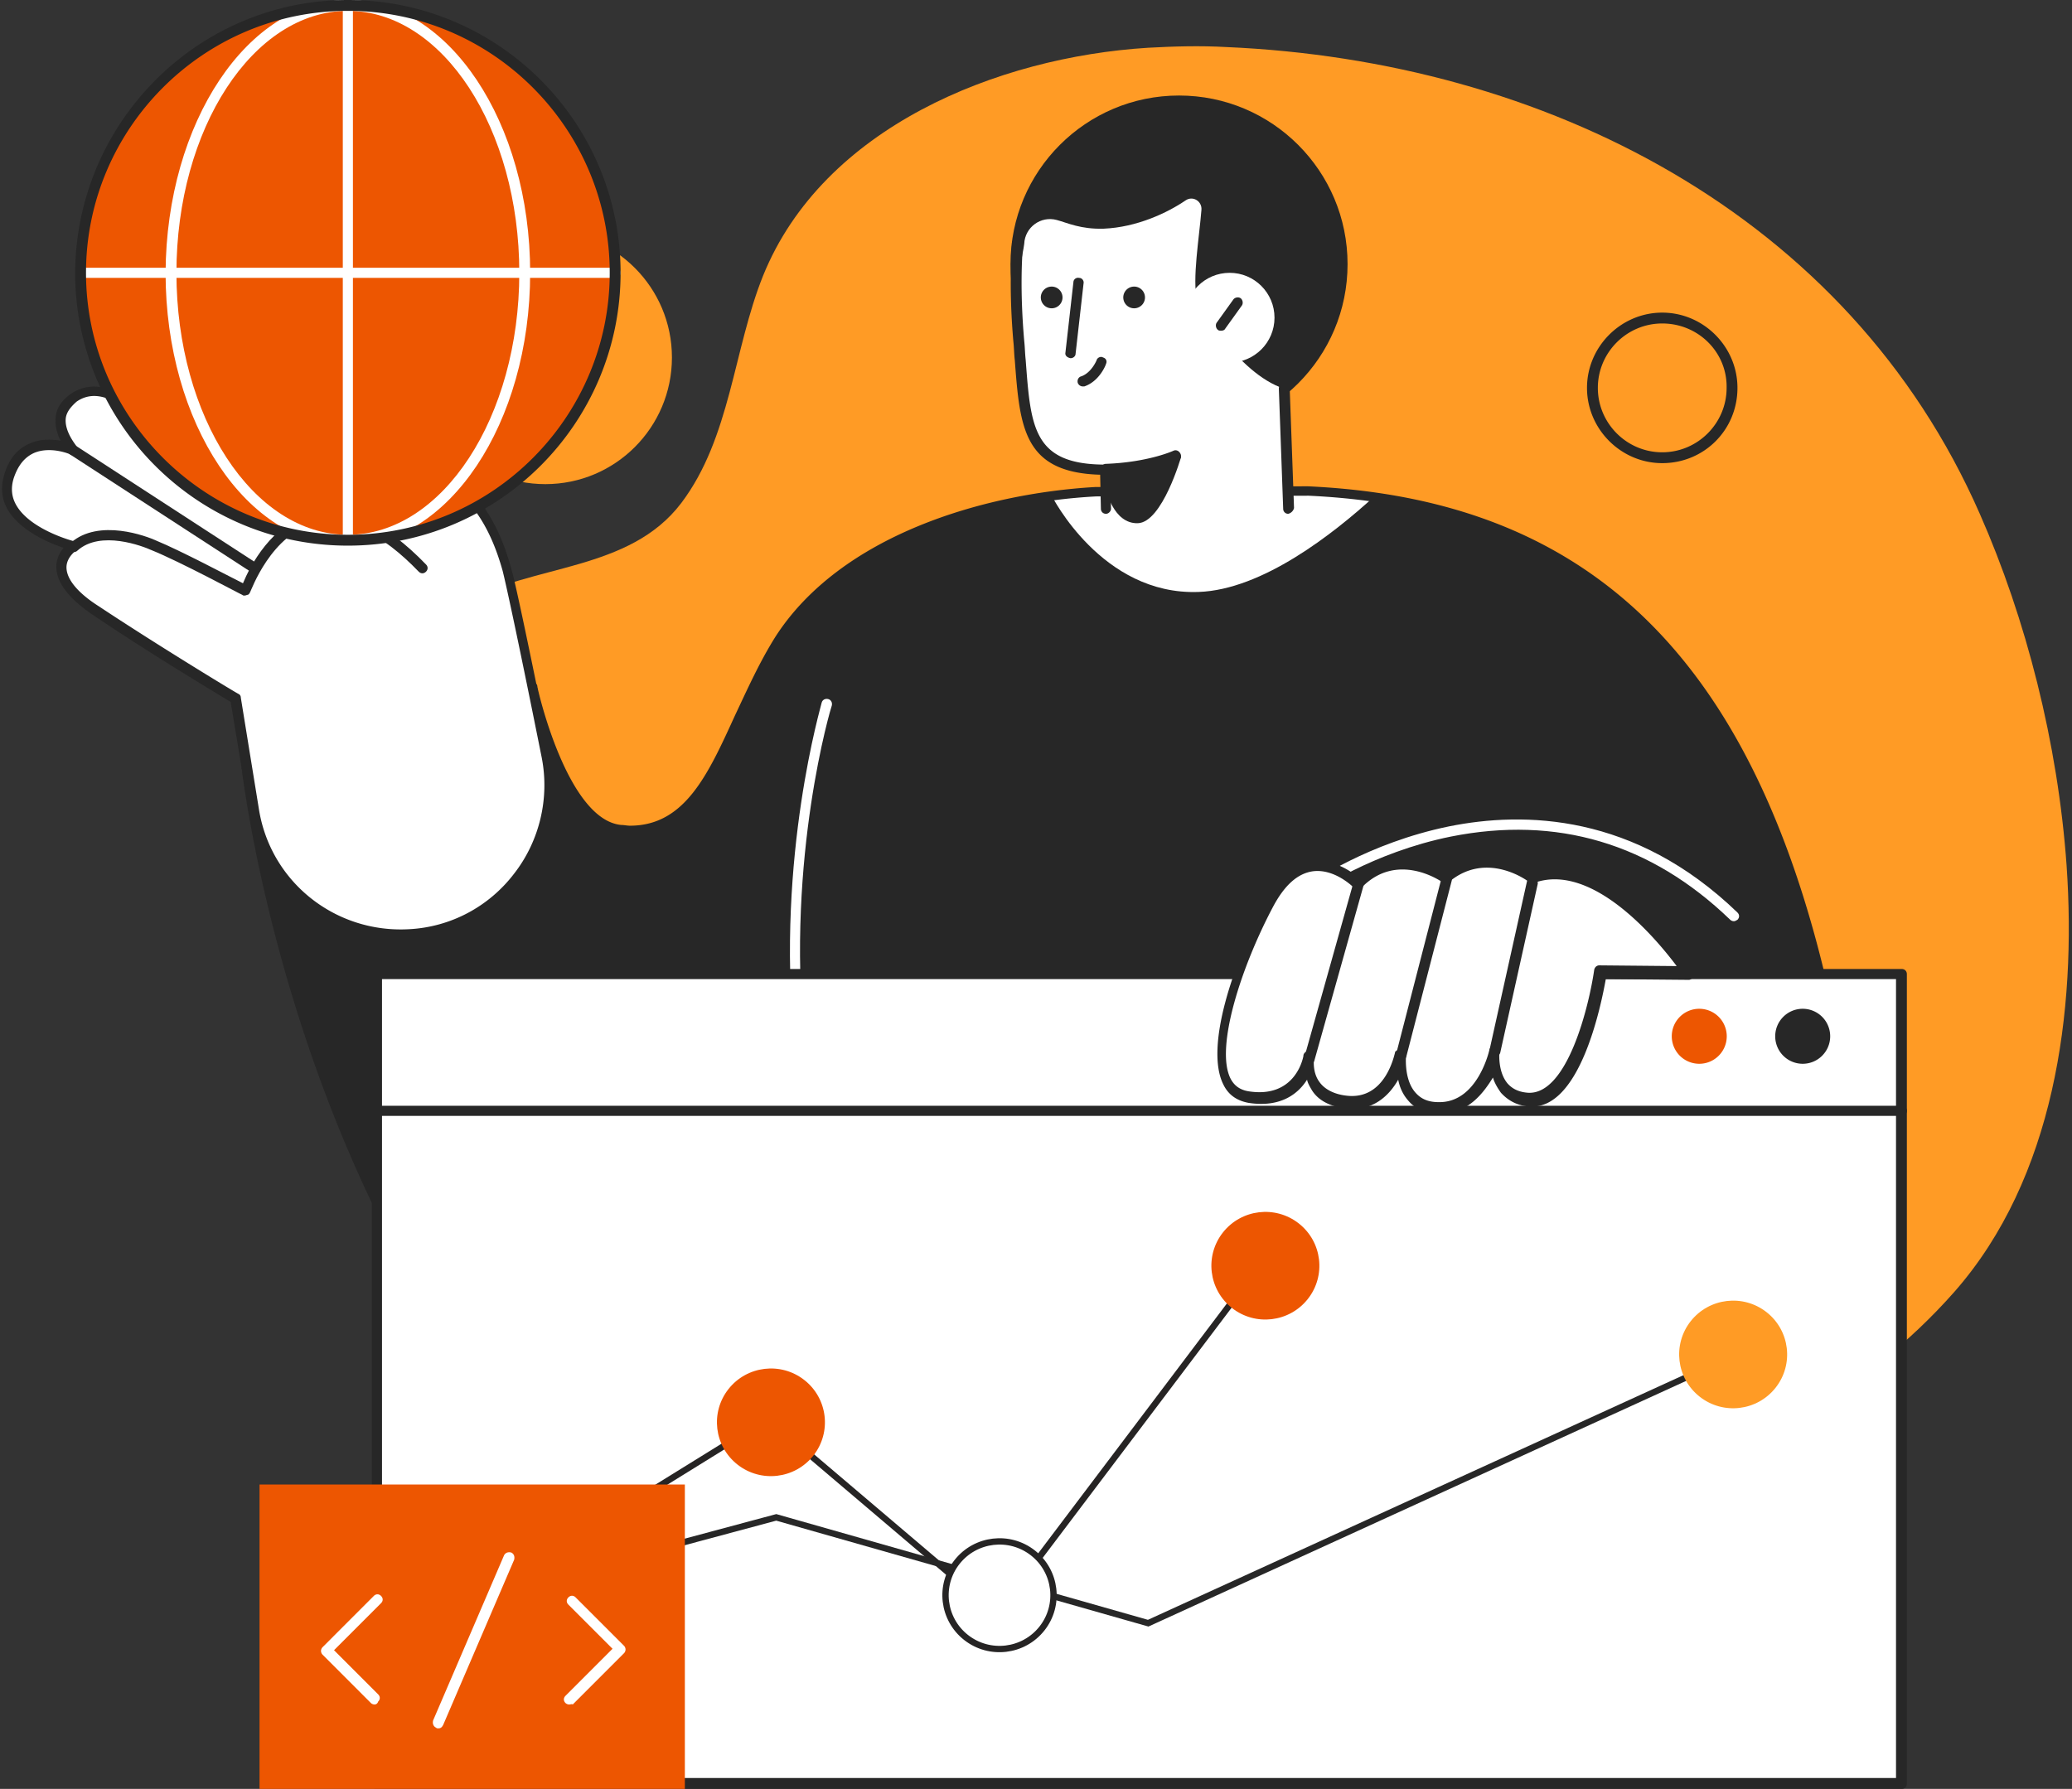
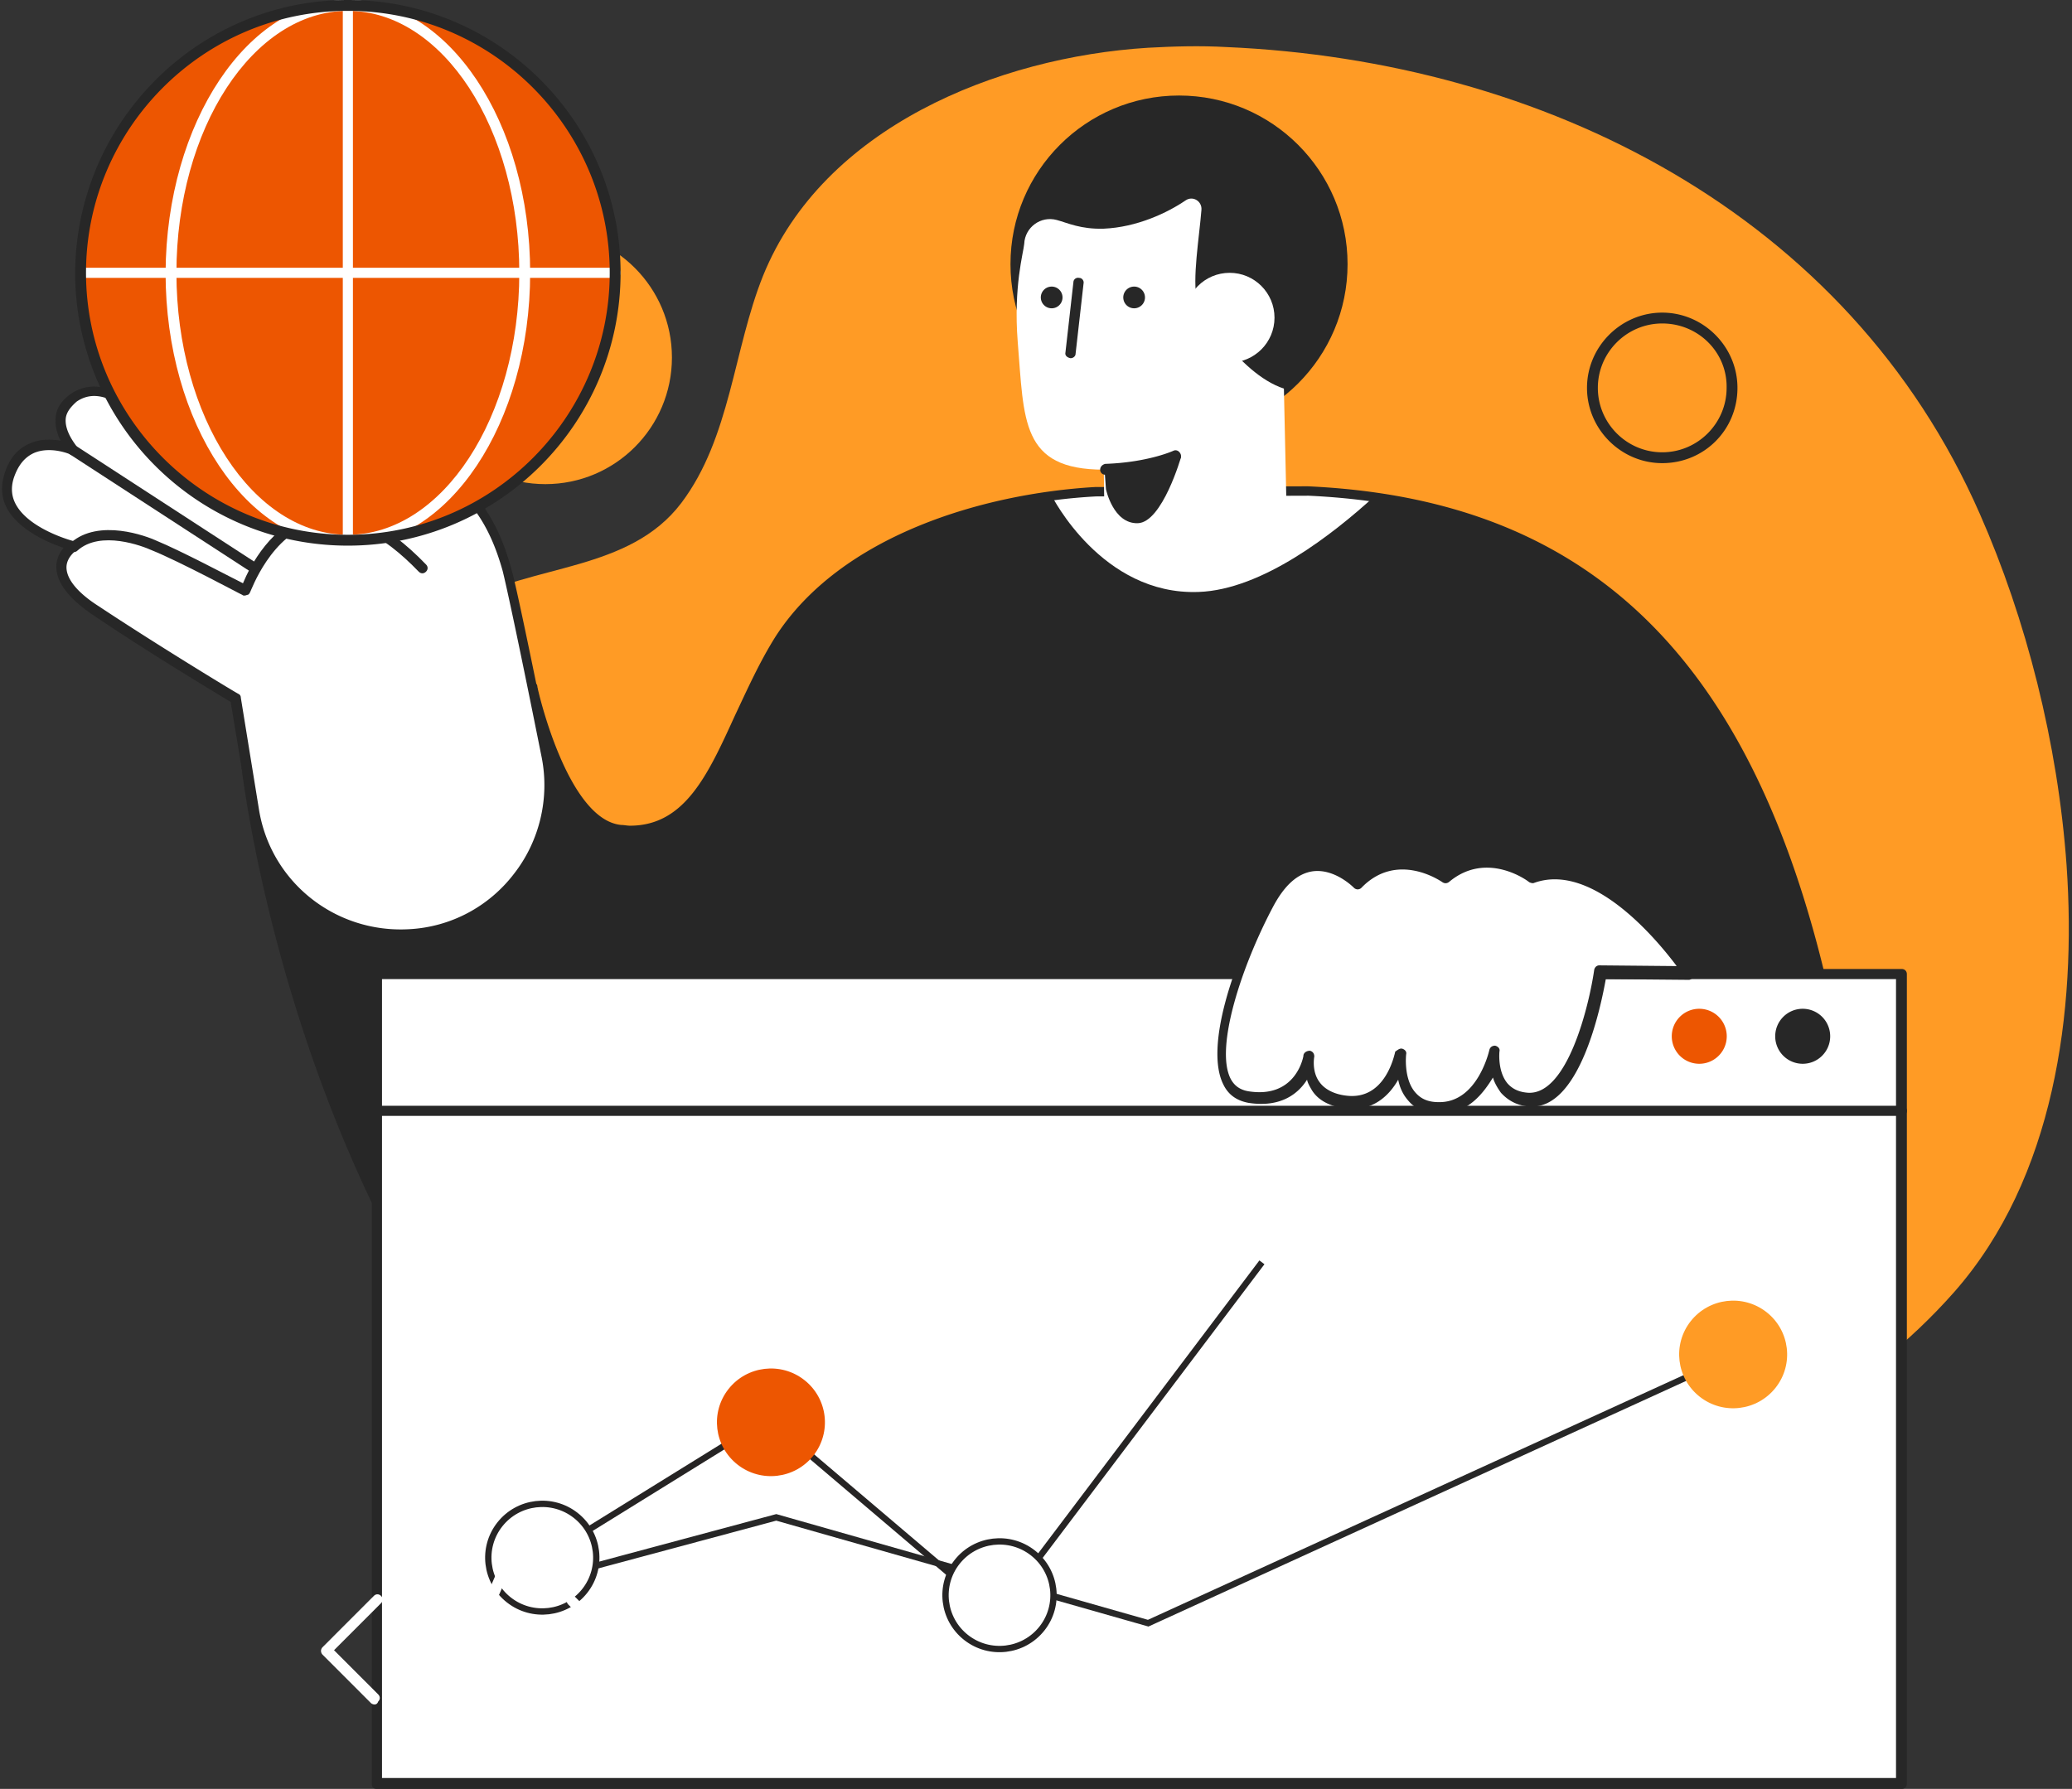
<svg xmlns="http://www.w3.org/2000/svg" width="491" height="424" fill="none" viewBox="0 0 491 424">
  <rect x="0" y="0" width="491" height="424" fill="#333333" stroke="none" />
  <g clip-path="url(#a)">
    <path fill="#FF9B25" d="M489.718 205.139c-2.057-28.987-9.599-58.488-20.57-83.359C437.95 50.599 365.784 14.408 290.533 11.149c-6.171-.343-12.342-.172-18.513.171-35.655 2.23-76.966 18.868-91.193 54.03-7.029 17.495-7.714 38.42-19.37 53.857-12.342 16.295-35.141 14.408-51.768 23.67-25.37 14.236-32.226 50.084-31.883 76.841.342 26.586 7.713 53.344 22.798 75.298 23.655 34.304 63.938 53.858 104.564 63.635 56.91 13.721 118.791 12.006 175.187-3.602 31.026-8.576 61.195-24.356 82.794-48.884 23.655-26.929 28.969-66.379 26.569-101.026Z" />
    <path fill="#272727" d="m310.246 116.291-50.397.172c-28.112 1.543-60.338 12.349-74.737 34.819-13.028 20.239-15.942 47.339-37.712 45.281-14.056-1.201-21.255-33.618-21.255-33.618l-67.71 18.867s7.543 70.838 47.826 133.787c30.854 48.026 94.45 25.556 94.45 25.556h243.41c-4.628-162.602-49.882-221.09-133.875-224.864Z" />
    <path fill="#fff" d="M249.222 117.492s11.827 23.67 34.797 22.812c15.085-.514 31.883-13.721 41.654-22.641-4.971-.686-10.113-1.2-15.427-1.372l-50.397.172c-3.599.171-7.028.514-10.627 1.029Z" />
    <path fill="#FF9B25" d="M129.23 114.748c16.568 0 29.998-13.439 29.998-30.017 0-16.577-13.43-30.016-29.998-30.016-16.567 0-29.997 13.439-29.997 30.016 0 16.578 13.43 30.017 29.997 30.017Z" />
    <path fill="#272727" d="M393.897 109.774c-9.771 0-17.828-8.062-17.828-17.839 0-9.776 8.057-17.838 17.828-17.838 9.77 0 17.827 8.062 17.827 17.838 0 9.949-7.885 17.839-17.827 17.839Zm0-33.104c-8.4 0-15.256 6.86-15.256 15.265 0 8.405 6.856 15.266 15.256 15.266 8.399 0 15.256-6.861 15.256-15.266.171-8.404-6.686-15.265-15.256-15.265ZM167.113 347.673h-1.885c-26.227-.514-46.968-11.32-59.824-31.388-40.112-62.434-47.997-133.615-48.168-134.301 0-.686.343-1.201.857-1.372l67.709-18.868c.343-.171.686 0 1.029.172a.942.942 0 0 1 .514.858c0 .343 7.028 31.559 19.884 32.76.686 0 1.372.172 2.057.172 13.028 0 18.513-12.178 24.856-26.072 2.914-6.174 5.828-12.692 9.599-18.695 15.427-24.013 49.196-33.962 75.766-35.505l50.396-.172c90.336 4.117 130.619 71.696 135.247 226.065 0 .343-.171.686-.343.858a1.31 1.31 0 0 1-.857.343H201.054c-1.886.514-16.285 5.145-33.941 5.145ZM59.807 182.67c1.2 9.091 10.456 74.44 47.654 132.071 12.513 19.554 32.054 29.673 57.767 30.188 19.37.343 35.14-5.146 35.14-5.146H442.75c-4.628-151.796-44.396-218.175-132.676-222.291l-50.396.172c-25.884 1.372-58.796 11.148-73.709 34.304-3.771 5.831-6.685 12.178-9.428 18.352-6.685 14.923-13.199 28.988-29.483 27.444-13.199-1.201-20.399-27.272-21.77-33.447l-65.48 18.353Z" />
-     <path fill="#fff" d="M189.398 247.505c-.686 0-1.2-.515-1.2-1.201-4.286-43.395 6.513-79.414 6.513-79.757.172-.686.858-1.029 1.543-.858.686.172 1.029.858.857 1.544-.171.343-10.799 35.848-6.514 78.9 0 .686-.514 1.372-1.199 1.372ZM410.867 218.346c-.343 0-.686-.171-.857-.343-18.856-18.181-41.14-24.699-66.167-19.725-18.684 3.774-32.055 13.036-32.055 13.207-.514.343-1.371.343-1.714-.343-.343-.514-.343-1.372.343-1.715.514-.343 13.713-9.605 32.912-13.55 17.827-3.602 44.054-3.087 68.395 20.411.514.515.514 1.201 0 1.715-.343.172-.514.343-.857.343Z" />
    <path fill="#272727" d="M279.391 102.57c22.058 0 39.94-17.893 39.94-39.965 0-22.072-17.882-39.964-39.94-39.964-22.058 0-39.94 17.892-39.94 39.964s17.882 39.965 39.94 39.965Z" />
    <path fill="#fff" d="M304.246 92.107c-10.971-3.602-20.398-20.068-20.57-20.926-1.2-4.974.514-14.922 1.029-21.44.171-2.058-2.057-3.43-3.772-2.23-4.285 2.916-11.484 6.347-19.37 6.69-5.485.171-8.57-1.372-11.142-2.059-3.771-1.029-7.542 1.716-7.713 5.66-.172 2.059-2.572 10.12-1.543 23.156 1.543 18.696.686 30.359 20.398 30.359l.172 12.007h43.197l-.686-31.217Z" />
-     <path fill="#272727" d="M262.078 121.78c-.686 0-1.2-.515-1.2-1.201l-.172-8.061c-18.17-.515-19.027-11.149-20.227-27.1-.171-1.373-.171-2.916-.342-4.46-1.029-11.835-.515-19.725-.343-22.64v-.687c0-.686.685-1.2 1.371-1.2.686 0 1.2.686 1.2 1.372v.686c-.171 2.916-.686 10.462.343 22.297.171 1.544.171 2.916.343 4.46 1.2 15.951 1.714 24.87 18.855 24.87.686 0 1.2.515 1.2 1.201l.172 9.262c0 .515-.515 1.201-1.2 1.201ZM305.275 121.78c-.686 0-1.2-.515-1.2-1.201l-1.029-28.472c0-.686.514-1.2 1.2-1.372.686 0 1.2.514 1.371 1.2l1.029 28.473a1.863 1.863 0 0 1-1.371 1.372Z" />
    <path fill="#272727" d="M261.906 112.518a1.172 1.172 0 0 1-1.199-1.201c0-.686.514-1.2 1.199-1.372 10.114-.343 16.114-3.087 16.114-3.087.685-.343 1.371 0 1.714.686.343.686 0 1.372-.686 1.715-.343 0-6.514 2.744-17.142 3.259Z" />
    <path fill="#272727" d="M262.078 115.948s1.714 8.233 7.542 8.062c5.828-.172 10.285-15.78 10.285-15.78l-18.17 2.916.343 4.802ZM253.678 84.903s-.171 0 0 0c-.857-.172-1.371-.686-1.2-1.372l1.886-16.638c0-.686.686-1.2 1.371-1.029.686 0 1.2.686 1.029 1.372l-1.886 16.638c0 .514-.514 1.029-1.2 1.029Z" />
    <path fill="#fff" d="M291.39 85.932c5.87 0 10.628-4.761 10.628-10.634s-4.758-10.634-10.628-10.634-10.628 4.76-10.628 10.634c0 5.873 4.758 10.634 10.628 10.634Z" />
-     <path fill="#272727" d="M289.333 78.385c-.171 0-.514 0-.686-.171-.514-.343-.685-1.201-.342-1.715l3.942-5.49c.343-.514 1.2-.685 1.714-.342.515.343.686 1.2.343 1.715l-3.942 5.489c-.172.343-.515.514-1.029.514ZM256.592 91.592a1.288 1.288 0 0 1-1.199-.857c-.172-.686.171-1.372.857-1.544 2.399-.858 3.599-3.773 3.599-3.773.172-.687 1.029-1.03 1.543-.687.686.172 1.029.858.686 1.544 0 .172-1.543 4.117-5.143 5.317h-.343Z" />
    <path fill="#fff" d="M97.004 221.605c21.256-1.372 36.683-21.097 32.398-42.023-3.771-19.21-7.885-39.278-9.428-44.423-2.914-10.463-9.085-23.842-27.427-26.929-18.341-2.916-25.026-21.269-35.654-17.839-10.628 3.431-2.228 16.295 6 25.9 0 0-13.542-15.265-17.656-18.01-4.286-2.744-11.485-6.346-14.228-1.2 0 0-7.2-7.204-13.713-2.573-6.685 4.803 0 12.178 0 12.178S5.81 101.54 2.04 113.032c-3.771 11.664 15.256 16.466 15.256 16.466s-9.085 5.832 5.314 15.437c14.399 9.605 33.083 20.754 33.083 20.754l4.285 26.415c3.086 17.838 19.028 30.702 37.026 29.501Z" />
    <path fill="#272727" d="M94.947 222.977c-17.827 0-33.083-12.864-35.997-30.702l-4.285-25.9c-3.086-1.886-19.713-11.835-32.57-20.582-5.828-3.945-8.742-7.719-8.742-11.492 0-1.887.857-3.431 1.715-4.46-3.6-1.2-10.457-4.116-13.37-9.262-1.372-2.573-1.544-5.317-.687-8.061 1.029-3.602 3.086-6.175 6-7.376 2.571-1.2 5.314-1.029 7.37-.686-.856-1.543-1.37-3.602-1.199-5.489.171-2.23 1.371-3.945 3.428-5.488 5.314-3.774 11.142-1.03 14.228 1.715.857-.858 1.714-1.544 2.914-1.715 3.085-.858 7.2.514 12.17 3.773 1.372.858 3.772 3.088 6.343 5.661-1.543-3.43-1.886-6.175-1.371-8.576.685-2.402 2.57-4.117 5.485-5.146 6-1.887 10.628 2.058 15.941 6.69 5.314 4.63 11.314 9.776 20.399 11.148 19.37 3.087 25.541 17.324 28.455 27.786 1.2 4.288 4.285 19.211 9.428 44.424 2.057 10.292-.514 21.097-6.857 29.502-6.514 8.405-16.113 13.55-26.74 14.236v-1.2 1.2h-2.058ZM11.64 106.686c-1.2 0-2.4.171-3.6.686-2.228 1.029-3.77 2.916-4.8 6.003-.685 2.23-.513 4.288.515 6.175 3.257 6.003 13.713 8.748 13.885 8.748.514.171.857.514.857 1.029 0 .514-.172 1.029-.514 1.2 0 0-2.229 1.544-2.229 3.945 0 2.745 2.571 6.004 7.714 9.263 14.227 9.433 32.912 20.754 33.083 20.754a.942.942 0 0 1 .514.857l4.286 26.414c2.742 17.324 18.17 29.502 35.654 28.473 9.771-.515 18.856-5.317 24.856-13.207 5.999-7.719 8.399-17.838 6.513-27.444-4.971-24.87-8.227-40.136-9.256-44.252-2.743-9.777-8.571-23.155-26.398-25.9-9.6-1.543-16.285-7.204-21.598-11.835-4.971-4.288-9.085-7.718-13.714-6.346-2.228.686-3.428 1.887-3.942 3.43-1.2 3.945 2.571 11.149 10.627 20.411.515.515.343 1.373-.17 1.716-.515.514-1.372.343-1.715-.172-.172-.171-13.37-15.265-17.485-17.838-4.285-2.916-8.056-4.117-10.285-3.43-1.028.171-1.714.857-2.228 1.886-.171.343-.514.515-.857.686-.343 0-.857 0-1.028-.343-.343-.343-6.514-6.346-12.171-2.4-1.543 1.371-2.4 2.572-2.571 3.944-.343 3.259 2.571 6.518 2.571 6.689.343.515.343 1.029 0 1.544-.343.515-1.028.686-1.543.343.172 0-2.228-1.029-4.97-1.029Z" />
    <path fill="#272727" d="M57.922 141.162c-.172 0-.343 0-.515-.172-.171 0-14.741-7.89-21.598-10.634-1.886-.858-12-4.803-17.484.171-.515.515-1.372.343-1.715-.171-.514-.515-.343-1.372.172-1.715 6.685-5.832 17.998-1.544 20.227-.515 5.828 2.401 16.799 8.233 20.57 10.12 1.542-3.774 6.856-14.408 16.798-16.638 8.057-1.886 16.97 2.23 26.57 12.178.514.515.514 1.201 0 1.715-.514.515-1.2.515-1.714 0-8.914-9.262-17.142-13.035-24.341-11.491-10.628 2.401-15.428 16.123-15.6 16.294-.17.343-.342.686-.685.686-.514.172-.514.172-.685.172Z" />
    <path fill="#272727" d="M60.321 135.844c-.171 0-.514 0-.685-.171L16.61 107.715c-.514-.343-.685-1.201-.343-1.715.343-.515 1.2-.686 1.715-.343l43.025 27.958c.514.343.686 1.2.343 1.715-.172.343-.686.514-1.029.514ZM68.55 126.411c-.344 0-.515 0-.686-.172l-37.54-28.3c-.515-.344-.686-1.201-.172-1.716.343-.514 1.2-.686 1.714-.171l37.54 28.301c.515.343.686 1.2.172 1.715-.172.171-.686.343-1.029.343Z" />
    <path fill="#ED5601" d="M82.434 128.126c35.028 0 63.424-28.413 63.424-63.463S117.462 1.201 82.434 1.201 19.01 29.614 19.01 64.663c0 35.05 28.396 63.463 63.424 63.463Z" />
    <path fill="#fff" d="M82.434 129.327c-23.827 0-43.197-28.987-43.197-64.664C39.408 28.987 58.778 0 82.434 0c23.827 0 43.197 28.987 43.197 64.663 0 35.677-19.37 64.664-43.197 64.664Zm0-126.754c-22.456 0-40.626 27.958-40.626 62.09 0 34.133 18.17 62.091 40.626 62.091 22.455 0 40.625-27.958 40.625-62.09 0-34.133-18.17-62.091-40.625-62.091Z" />
    <path fill="#fff" d="M145.858 65.864H19.181c-.685 0-1.2-.514-1.2-1.2 0-.687.515-1.201 1.2-1.201h126.677c.685 0 1.2.514 1.2 1.2 0 .687-.515 1.201-1.2 1.201Z" />
    <path fill="#fff" d="M82.434 129.327c-.686 0-1.2-.515-1.2-1.201V1.201c0-.686.514-1.201 1.2-1.201.686 0 1.2.515 1.2 1.2v126.755c.171.686-.514 1.372-1.2 1.372Z" />
    <path fill="#272727" d="M82.434 129.327c-35.655 0-64.624-28.987-64.624-64.664C17.982 28.987 46.95 0 82.434 0c35.654 0 64.624 28.987 64.624 64.663 0 35.677-28.97 64.664-64.624 64.664Zm0-126.754c-34.283 0-62.053 27.958-62.053 62.09 0 34.133 27.941 62.091 62.053 62.091 34.283 0 62.052-27.958 62.052-62.09 0-34.133-27.769-62.091-62.052-62.091ZM269.006 73.06a2.572 2.572 0 0 0 2.307-2.813 2.57 2.57 0 1 0-5.117.503 2.57 2.57 0 0 0 2.81 2.31ZM249.465 73.059a2.572 2.572 0 0 0 2.307-2.812 2.57 2.57 0 1 0-5.117.503 2.57 2.57 0 0 0 2.81 2.309Z" />
    <path fill="#fff" d="M450.458 422.696H89.113v-191.76h361.345v191.76Z" />
    <path fill="#272727" d="M89.153 264.485h361.516c.685 0 1.2-.514 1.2-1.2 0-.686-.515-1.201-1.2-1.201H89.324c-.686 0-1.2.515-1.2 1.201-.171.686.343 1.2 1.029 1.2Z" />
    <path fill="#272727" d="M89.153 424h361.516c.685 0 1.2-.515 1.2-1.201V230.867c0-.686-.515-1.2-1.2-1.2H89.324c-.686 0-1.2.514-1.2 1.2v191.761c-.171.686.343 1.372 1.029 1.372Zm360.144-2.573H90.524V232.068h358.773v189.359Z" />
    <path fill="#272727" d="M427.185 252.136a6.516 6.516 0 0 1-6.514-6.518c0-3.6 2.916-6.518 6.514-6.518a6.516 6.516 0 0 1 6.514 6.518c0 3.6-2.917 6.518-6.514 6.518Z" />
    <path fill="#ED5601" d="M402.672 252.136a6.515 6.515 0 0 1-6.513-6.518c0-3.6 2.916-6.518 6.513-6.518a6.516 6.516 0 0 1 6.514 6.518c0 3.6-2.916 6.518-6.514 6.518Z" />
    <path fill="#fff" d="M400.068 230.524s-18.856-28.472-36.683-22.297c0 0-10.8-8.233-20.57 0 0 0-11.485-8.062-20.913 1.372 0 0-11.828-12.693-21.256 4.631-9.256 17.152-17.484 43.566-4.971 45.624 12.514 2.059 14.399-9.433 14.399-9.433s-1.885 9.433 8.743 10.806c10.627 1.372 13.027-11.492 13.027-11.492s-1.371 12.692 9.085 12.864c10.457.171 13.199-13.379 13.199-13.379s-1.2 10.463 7.885 11.149c12.514 1.029 16.97-30.188 16.97-30.188l21.085.343Z" />
    <path fill="#272727" d="M341.272 263.971h-.171c-3.086 0-5.657-1.029-7.371-3.087-1.372-1.544-2.057-3.259-2.4-4.975-2.228 3.945-6.171 7.547-12.342 6.861-3.771-.514-6.514-1.886-8.057-4.288-.514-.857-1.028-1.715-1.199-2.573-2.057 3.259-6.171 6.69-13.885 5.489-2.743-.514-4.8-1.887-6-4.459-4.285-8.748 2.229-28.473 10.114-43.052 3.085-5.832 6.856-9.091 11.313-9.605 4.971-.686 9.085 2.401 10.971 3.945 8.228-7.547 17.999-2.916 20.741-1.201 8.914-6.861 18.513-1.372 20.913.171 18.17-5.66 36.683 21.784 37.369 22.984.171.343.342.858 0 1.372-.172.344-.686.687-1.029.687l-19.713-.172c-1.028 5.66-5.999 31.217-18.17 30.188-2.742-.172-4.971-1.372-6.685-3.259-.857-1.201-1.543-2.401-1.886-3.602-2.228 3.602-5.828 8.576-12.513 8.576Zm-9.256-15.437h.171c.686.172 1.2.686 1.029 1.372 0 0-.686 5.832 2.228 9.091 1.371 1.544 3.085 2.23 5.485 2.23 9.257.171 11.999-12.35 11.999-12.35.172-.686.686-1.029 1.372-1.029.685.171 1.2.686 1.028 1.372 0 0-.514 4.631 1.886 7.547 1.2 1.372 2.742 2.058 4.799 2.23 9.428.686 14.571-20.754 15.771-29.159.171-.686.685-1.029 1.2-1.029l18.341.172c-4.628-6.175-19.884-24.699-33.769-19.725-.343.171-.857 0-1.2-.172-.343-.343-10.113-7.547-19.027 0-.514.343-1.028.343-1.543 0-.514-.343-10.799-7.375-19.198 1.372a1.31 1.31 0 0 1-.857.343c-.343 0-.686-.171-.857-.343 0 0-4.457-4.631-9.771-3.945-3.6.515-6.685 3.259-9.428 8.405-7.542 14.236-13.713 33.275-10.114 40.65.858 1.716 2.229 2.745 4.286 3.088 10.799 1.715 12.856-7.376 13.027-8.405v-.171c.172-.686.858-1.029 1.543-1.029.686.171 1.029.686 1.029 1.372 0 0-.686 3.43 1.2 6.003 1.2 1.715 3.428 2.916 6.342 3.259 9.428 1.201 11.485-9.948 11.656-10.463.343-.171.857-.686 1.372-.686Z" />
-     <path fill="#272727" d="M310.246 252.308h-.343c-.686-.172-1.029-.858-.857-1.544l11.656-41.508c.172-.686.857-1.029 1.543-.858.686.172 1.028.858.857 1.544l-11.656 41.508a1.29 1.29 0 0 1-1.2.858ZM332.016 251.45h-.343c-.686-.172-1.029-.858-.857-1.544l10.799-41.851c.171-.686.857-1.029 1.543-.857.685.171 1.028.857.857 1.543l-10.8 41.851c-.171.343-.685.858-1.199.858ZM354.3 250.592h-.343c-.686-.171-1.029-.857-1.029-1.543l8.914-40.136c.171-.686.857-1.029 1.543-1.029.685.171 1.028.857 1.028 1.543l-8.914 40.136c-.171.515-.685 1.029-1.199 1.029Z" />
    <path stroke="#262424" stroke-miterlimit="10" stroke-width="1.5" d="m299.037 299.196-62.858 83.249-54.295-46.129-58.577 36.273" />
    <path stroke="#272727" stroke-width="1.5" d="m117.646 377.443 66.303-17.799 88.134 25.081 139.881-63.916" />
    <path fill="#ED5601" d="M192.741 345.006c4.371-5.536 3.413-13.556-2.14-17.913-5.553-4.357-13.598-3.402-17.968 2.134-4.371 5.536-3.413 13.555 2.14 17.913 5.553 4.357 13.598 3.401 17.968-2.134Z" />
    <path fill="#FF9B25" d="M420.757 328.921c4.371-5.535 3.412-13.555-2.14-17.912-5.553-4.358-13.598-3.402-17.968 2.134-4.371 5.535-3.413 13.555 2.14 17.912 5.553 4.358 13.598 3.402 17.968-2.134Z" />
    <path fill="#fff" stroke="#262424" stroke-miterlimit="10" stroke-width="1.5" d="M246.909 385.988c4.37-5.536 3.412-13.556-2.141-17.913-5.553-4.357-13.597-3.402-17.968 2.134s-3.412 13.556 2.141 17.913c5.552 4.357 13.597 3.401 17.968-2.134ZM138.561 377.088c4.37-5.536 3.412-13.556-2.141-17.913-5.553-4.357-13.597-3.402-17.968 2.134s-3.412 13.556 2.141 17.913c5.552 4.357 13.597 3.402 17.968-2.134Z" />
-     <path fill="#ED5601" d="M309.91 307.889c4.371-5.536 3.412-13.555-2.141-17.913-5.552-4.357-13.597-3.401-17.968 2.134-4.37 5.536-3.412 13.556 2.141 17.913 5.553 4.357 13.597 3.402 17.968-2.134ZM162.291 351.854H61.499v74.269H162.29v-74.269Z" />
    <path fill="#fff" d="M88.754 403.996c-.343 0-.686-.171-.858-.343l-11.484-11.492a1.308 1.308 0 0 1-.343-.857c0-.343.171-.686.343-.858l12.17-12.178c.515-.514 1.2-.514 1.714 0 .515.515.515 1.201 0 1.715l-11.142 11.149 10.457 10.463c.514.515.514 1.201 0 1.715-.172.515-.515.686-.857.686ZM134.865 403.996c-.343 0-.686-.171-.857-.343-.515-.514-.515-1.2 0-1.715l11.142-11.149-10.457-10.463c-.514-.514-.514-1.2 0-1.715.514-.514 1.2-.514 1.714 0l11.485 11.492c.172.172.343.515.343.858 0 .343-.171.686-.343.857l-12.17 12.178c-.172-.171-.515 0-.857 0ZM103.838 409.657c-.171 0-.343 0-.514-.172-.686-.343-.857-1.029-.686-1.715l16.799-39.107c.343-.686 1.029-.857 1.714-.686.686.343.857 1.029.686 1.715l-16.799 39.107c-.343.686-.686.858-1.2.858Z" />
  </g>
  <defs>
    <clipPath id="a">
      <path fill="#fff" d="M.326 0h489.907v424H.326z" />
    </clipPath>
  </defs>
</svg>